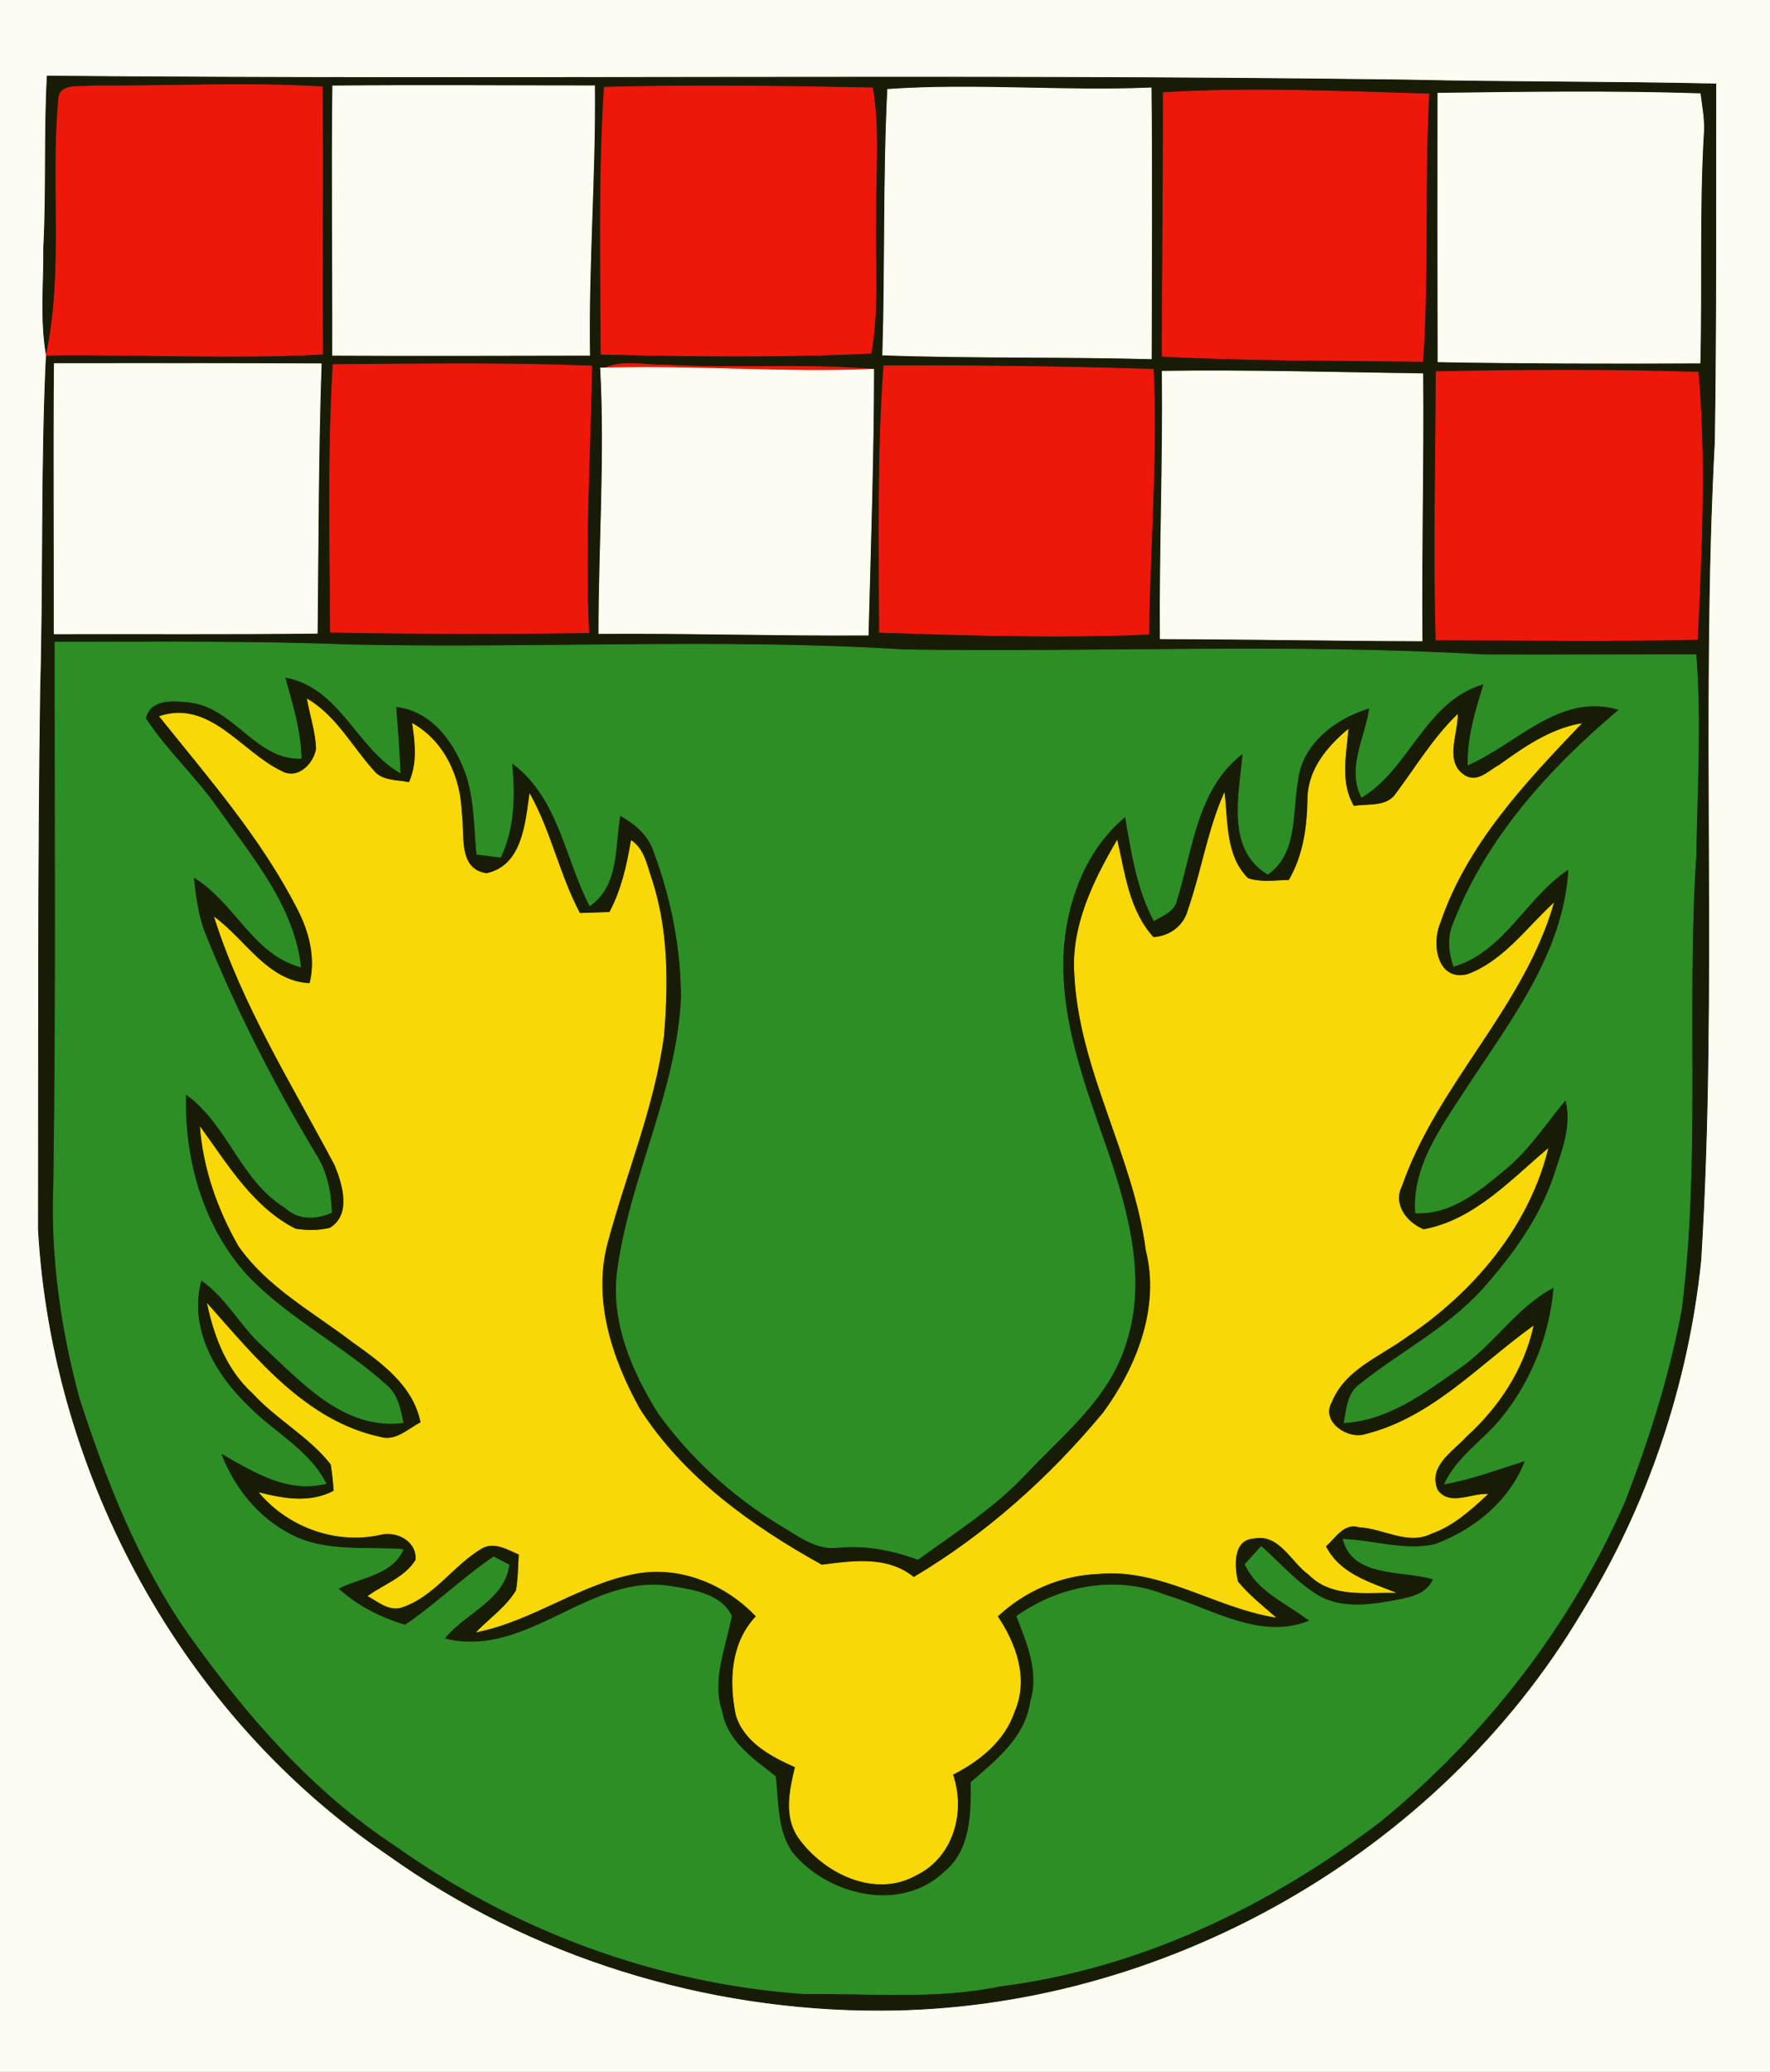
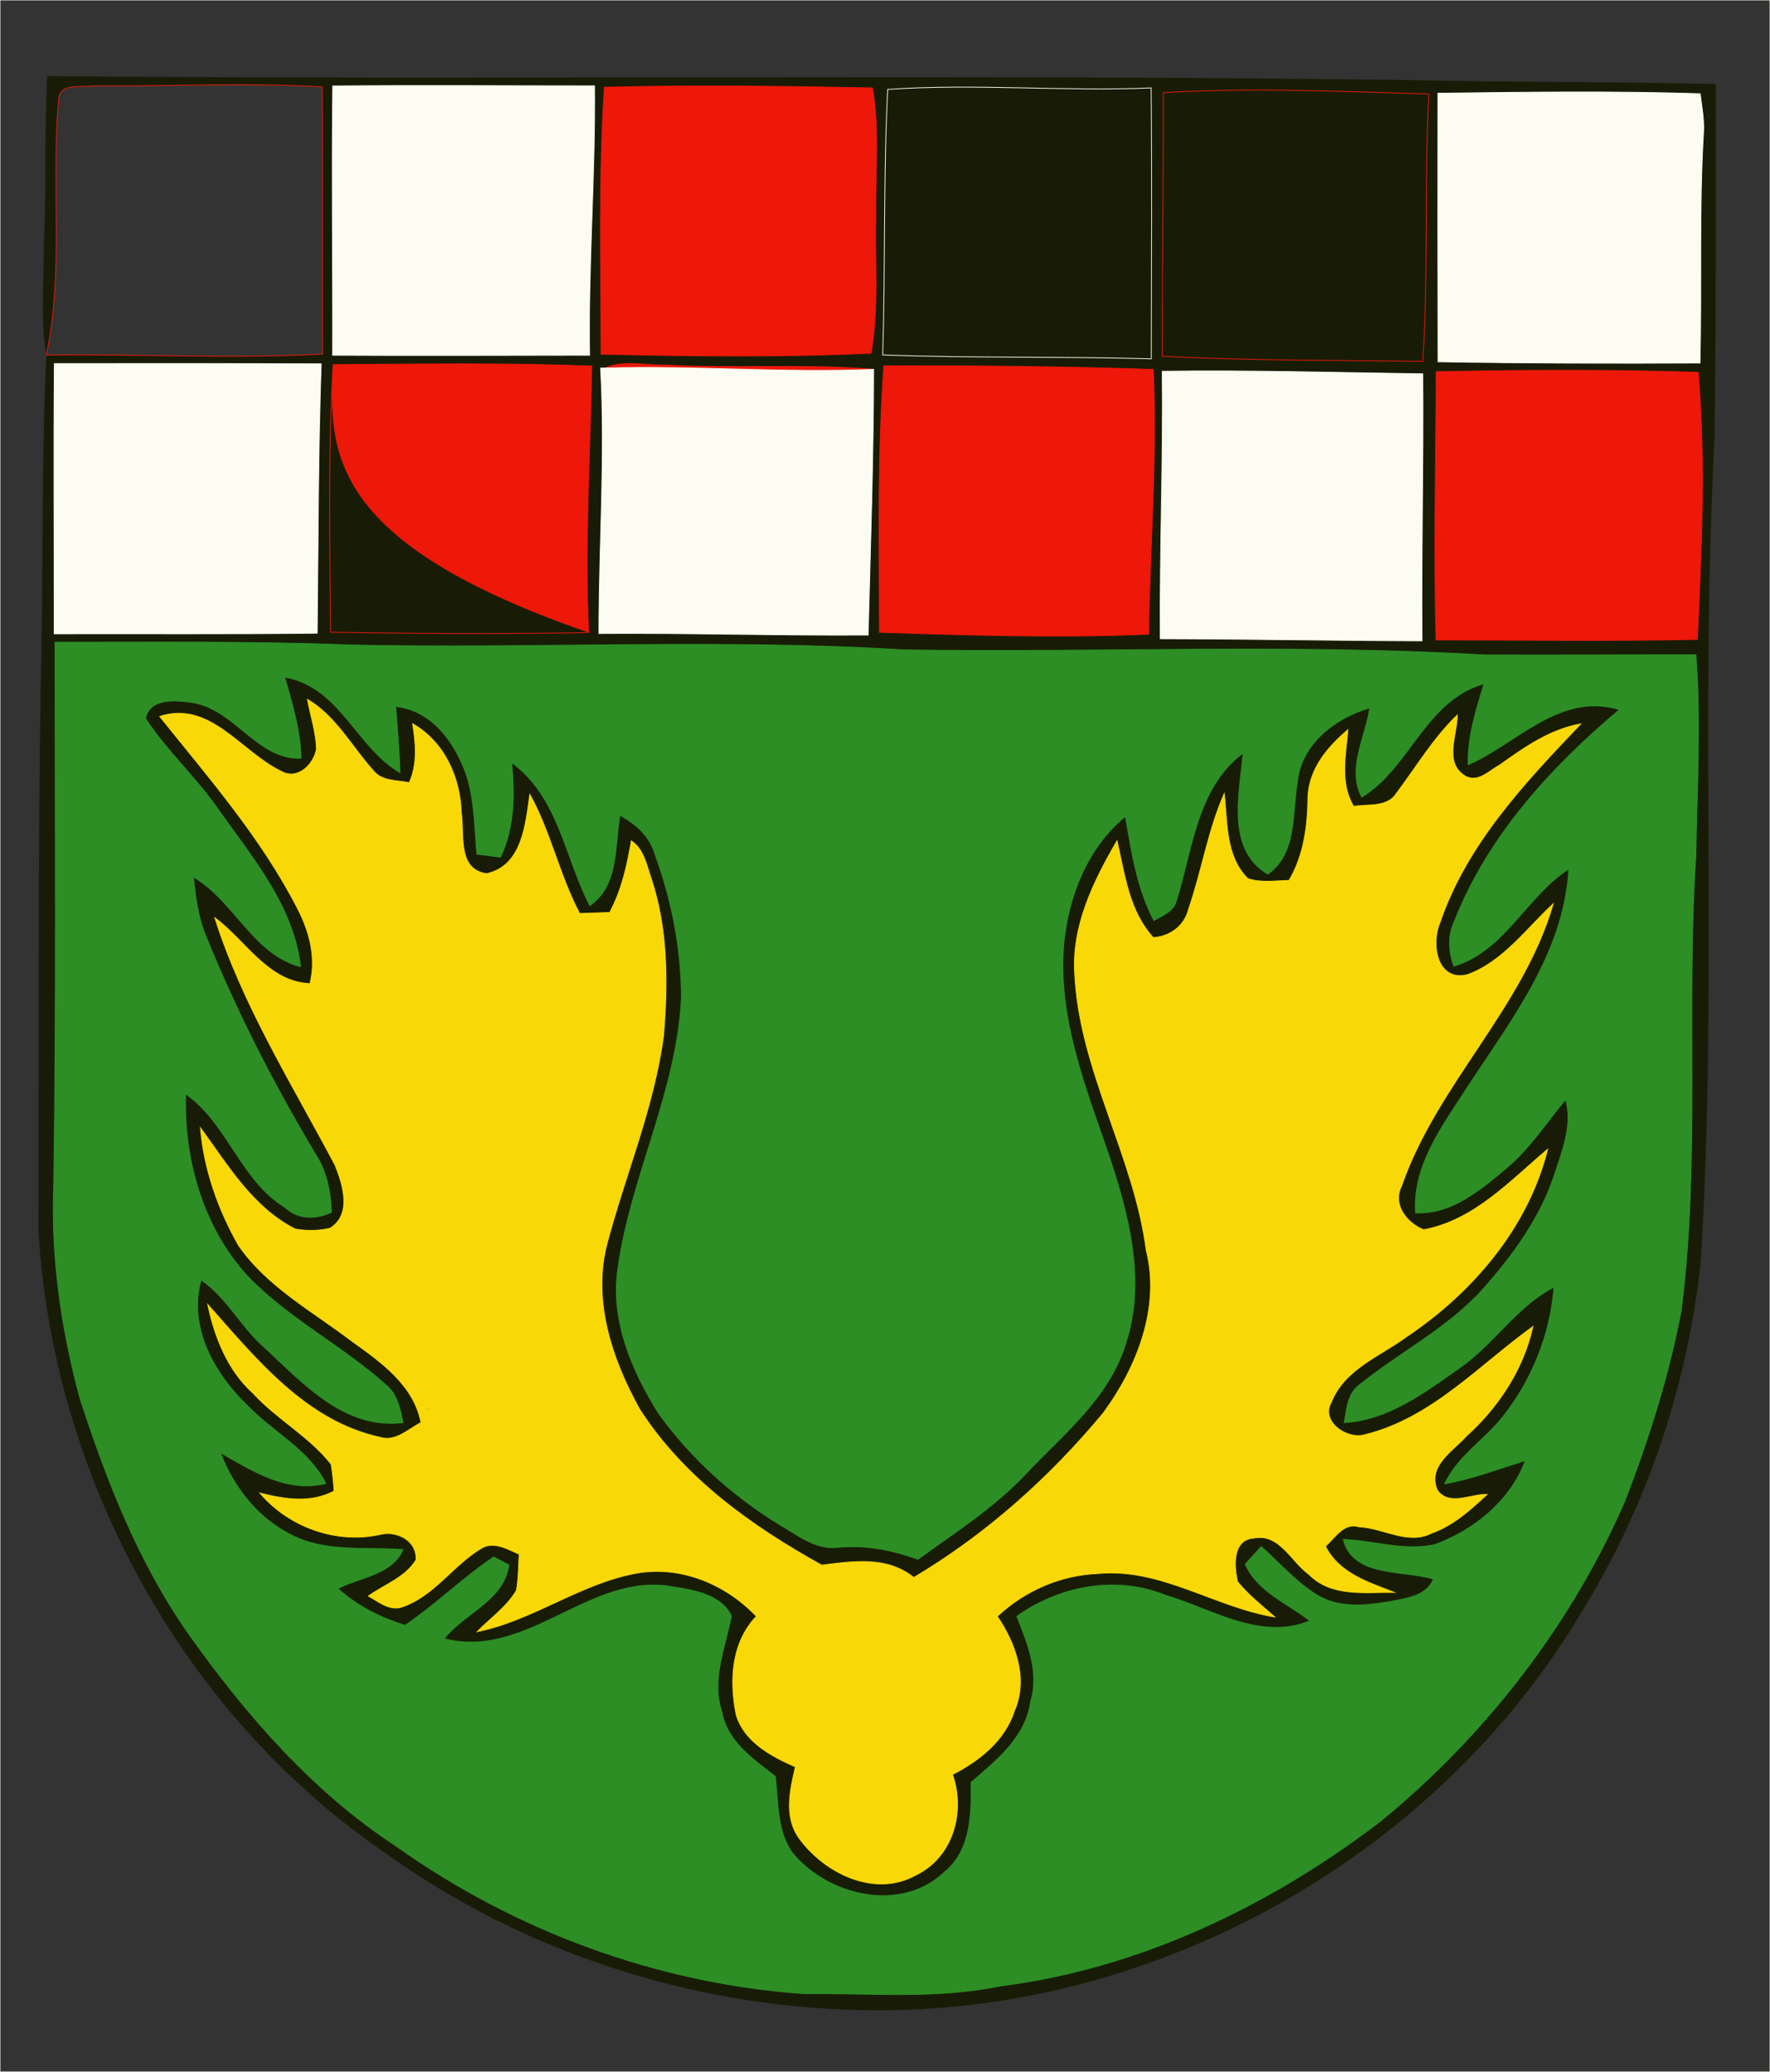
<svg xmlns="http://www.w3.org/2000/svg" width="229pt" height="268pt" viewBox="0 0 229 268" version="1.1">
  <rect x="0" y="0" width="229" height="268" fill="#333333" stroke="none" />
  <defs>
    <clipPath id="clip0">
      <rect width="229" height="268" />
    </clipPath>
  </defs>
  <g id="surface0" clip-path="url(#clip0)">
    <path style="fill: none; stroke-width: 0.1; stroke-linecap: butt; stroke-linejoin: miter; stroke: rgb(98.824%,98.824%,94.902%); opacity: 1;stroke-miterlimit: 10;" d="M 0 0 L 229 0 L 229 268 L 0 268 L 0 0 Z M 0 0 " transform="matrix(1,0,0,1,0,0)" />
-     <path style="stroke: none; fill-rule: nonzero; fill: rgb(98.824%,98.824%,94.902%); opacity: 1;" d="M 0 0 L 229 0 L 229 268 L 0 268 L 0 0 Z M 0 0 " />
-     <path style="fill: none; stroke-width: 0.1; stroke-linecap: butt; stroke-linejoin: miter; stroke: rgb(9.412%,10.98%,2.353%); opacity: 1;stroke-miterlimit: 10;" d="M 6.115 9.844 C 64.742 10.368 123.382 9.566 182.004 10.351 C 195.331 10.651 208.663 10.56 221.991 10.861 C 221.969 26.25 222.05 41.64 221.813 57.027 C 219.93 92.337 222.23 127.745 220.048 163.048 C 218.385 179.128 213.087 194.835 204.584 208.592 C 185.978 239.858 150.361 259.971 114.011 260.037 C 91.333 260.118 68.645 253.131 50.162 239.911 C 23.621 221.924 6.791 190.936 4.968 159.04 C 5.014 135.711 4.907 112.382 5.25 89.056 C 5.66 74.683 5.3 60.293 5.995 45.929 C 17.909 45.763 29.833 46.444 41.741 45.798 C 41.663 34.279 41.8 22.761 41.691 11.242 C 31.765 10.643 21.818 11.183 11.882 11.117 C 10.394 11.331 7.589 10.691 7.585 12.964 C 6.582 23.911 8.301 35.082 5.995 45.929 C 5.195 41.312 5.7 36.597 5.656 31.939 C 6.039 24.578 5.701 17.203 6.115 9.844 Z M 6.115 9.844 " transform="matrix(1,0,0,1,0,0)" />
    <path style="stroke: none; fill-rule: nonzero; fill: rgb(9.412%,10.98%,2.353%); opacity: 1;" d="M 6.115 9.844 C 64.742 10.368 123.382 9.566 182.004 10.351 C 195.331 10.651 208.663 10.56 221.991 10.861 C 221.969 26.25 222.05 41.64 221.813 57.027 C 219.93 92.337 222.23 127.745 220.048 163.048 C 218.385 179.128 213.087 194.835 204.584 208.592 C 185.978 239.858 150.361 259.971 114.011 260.037 C 91.333 260.118 68.645 253.131 50.162 239.911 C 23.621 221.924 6.791 190.936 4.968 159.04 C 5.014 135.711 4.907 112.382 5.25 89.056 C 5.66 74.683 5.3 60.293 5.995 45.929 C 17.909 45.763 29.833 46.444 41.741 45.798 C 41.663 34.279 41.8 22.761 41.691 11.242 C 31.765 10.643 21.818 11.183 11.882 11.117 C 10.394 11.331 7.589 10.691 7.585 12.964 C 6.582 23.911 8.301 35.082 5.995 45.929 C 5.195 41.312 5.7 36.597 5.656 31.939 C 6.039 24.578 5.701 17.203 6.115 9.844 Z M 6.115 9.844 " />
    <path style="fill: none; stroke-width: 0.1; stroke-linecap: butt; stroke-linejoin: miter; stroke: rgb(92.941%,9.02%,3.922%); opacity: 1;stroke-miterlimit: 10;" d="M 7.585 12.964 C 7.589 10.691 10.394 11.331 11.882 11.117 C 21.818 11.183 31.765 10.643 41.691 11.242 C 41.8 22.761 41.663 34.279 41.741 45.798 C 29.833 46.444 17.909 45.763 5.995 45.929 C 8.301 35.082 6.582 23.911 7.585 12.964 Z M 7.585 12.964 " transform="matrix(1,0,0,1,0,0)" />
-     <path style="stroke: none; fill-rule: nonzero; fill: rgb(92.941%,9.02%,3.922%); opacity: 1;" d="M 7.585 12.964 C 7.589 10.691 10.394 11.331 11.882 11.117 C 21.818 11.183 31.765 10.643 41.691 11.242 C 41.8 22.761 41.663 34.279 41.741 45.798 C 29.833 46.444 17.909 45.763 5.995 45.929 C 8.301 35.082 6.582 23.911 7.585 12.964 Z M 7.585 12.964 " />
    <path style="fill: none; stroke-width: 0.1; stroke-linecap: butt; stroke-linejoin: miter; stroke: rgb(98.824%,98.824%,94.902%); opacity: 1;stroke-miterlimit: 10;" d="M 43.052 11.118 C 54.341 11.017 65.632 11.103 76.922 11.104 C 77.039 22.729 76.092 34.334 76.286 45.955 C 65.203 45.967 54.12 46.019 43.037 45.957 C 43.071 34.344 42.906 22.73 43.052 11.118 Z M 43.052 11.118 " transform="matrix(1,0,0,1,0,0)" />
    <path style="stroke: none; fill-rule: nonzero; fill: rgb(98.824%,98.824%,94.902%); opacity: 1;" d="M 43.052 11.118 C 54.341 11.017 65.632 11.103 76.922 11.104 C 77.039 22.729 76.092 34.334 76.286 45.955 C 65.203 45.967 54.12 46.019 43.037 45.957 C 43.071 34.344 42.906 22.73 43.052 11.118 Z M 43.052 11.118 " />
    <path style="fill: none; stroke-width: 0.1; stroke-linecap: butt; stroke-linejoin: miter; stroke: rgb(92.941%,9.02%,3.922%); opacity: 1;stroke-miterlimit: 10;" d="M 78.187 11.284 C 89.748 10.996 101.321 11.144 112.883 11.37 C 113.822 16.867 113.223 22.458 113.315 28 C 113.167 33.896 113.717 39.84 112.703 45.686 C 101.073 46.239 89.403 46.07 77.764 45.813 C 77.738 34.308 77.443 22.768 78.187 11.284 Z M 78.187 11.284 " transform="matrix(1,0,0,1,0,0)" />
    <path style="stroke: none; fill-rule: nonzero; fill: rgb(92.941%,9.02%,3.922%); opacity: 1;" d="M 78.187 11.284 C 89.748 10.996 101.321 11.144 112.883 11.37 C 113.822 16.867 113.223 22.458 113.315 28 C 113.167 33.896 113.717 39.84 112.703 45.686 C 101.073 46.239 89.403 46.07 77.764 45.813 C 77.738 34.308 77.443 22.768 78.187 11.284 Z M 78.187 11.284 " />
    <path style="fill: none; stroke-width: 0.1; stroke-linecap: butt; stroke-linejoin: miter; stroke: rgb(98.824%,98.824%,94.902%); opacity: 1;stroke-miterlimit: 10;" d="M 114.848 11.566 C 126.197 10.781 137.574 11.863 148.932 11.372 C 149.046 23.051 148.967 34.732 148.951 46.412 C 137.371 46.094 125.778 46.334 114.205 45.914 C 114.562 34.468 114.278 23.007 114.848 11.566 Z M 114.848 11.566 " transform="matrix(1,0,0,1,0,0)" />
-     <path style="stroke: none; fill-rule: nonzero; fill: rgb(98.824%,98.824%,94.902%); opacity: 1;" d="M 114.848 11.566 C 126.197 10.781 137.574 11.863 148.932 11.372 C 149.046 23.051 148.967 34.732 148.951 46.412 C 137.371 46.094 125.778 46.334 114.205 45.914 C 114.562 34.468 114.278 23.007 114.848 11.566 Z M 114.848 11.566 " />
    <path style="fill: none; stroke-width: 0.1; stroke-linecap: butt; stroke-linejoin: miter; stroke: rgb(92.941%,9.02%,3.922%); opacity: 1;stroke-miterlimit: 10;" d="M 150.502 11.989 C 161.926 11.294 173.418 11.834 184.858 12.158 C 184.251 23.679 184.848 35.249 184.071 46.751 C 172.839 46.582 161.588 46.671 150.37 46.081 C 150.364 34.717 150.538 23.353 150.502 11.989 Z M 150.502 11.989 " transform="matrix(1,0,0,1,0,0)" />
-     <path style="stroke: none; fill-rule: nonzero; fill: rgb(92.941%,9.02%,3.922%); opacity: 1;" d="M 150.502 11.989 C 161.926 11.294 173.418 11.834 184.858 12.158 C 184.251 23.679 184.848 35.249 184.071 46.751 C 172.839 46.582 161.588 46.671 150.37 46.081 C 150.364 34.717 150.538 23.353 150.502 11.989 Z M 150.502 11.989 " />
    <path style="fill: none; stroke-width: 0.1; stroke-linecap: butt; stroke-linejoin: miter; stroke: rgb(98.824%,98.824%,94.902%); opacity: 1;stroke-miterlimit: 10;" d="M 186.036 12.061 C 197.344 11.915 208.664 11.761 219.97 12.122 C 220.165 13.727 220.483 15.332 220.411 16.956 C 219.804 26.946 220.187 36.958 219.945 46.957 C 208.645 47.016 197.344 46.994 186.047 46.796 C 186.026 35.217 186.019 23.639 186.036 12.061 Z M 186.036 12.061 " transform="matrix(1,0,0,1,0,0)" />
    <path style="stroke: none; fill-rule: nonzero; fill: rgb(98.824%,98.824%,94.902%); opacity: 1;" d="M 186.036 12.061 C 197.344 11.915 208.664 11.761 219.97 12.122 C 220.165 13.727 220.483 15.332 220.411 16.956 C 219.804 26.946 220.187 36.958 219.945 46.957 C 208.645 47.016 197.344 46.994 186.047 46.796 C 186.026 35.217 186.019 23.639 186.036 12.061 Z M 186.036 12.061 " />
    <path style="fill: none; stroke-width: 0.1; stroke-linecap: butt; stroke-linejoin: miter; stroke: rgb(98.824%,98.824%,94.902%); opacity: 1;stroke-miterlimit: 10;" d="M 7.031 47.029 C 18.54 47.012 30.049 47.016 41.558 47.063 C 41.155 58.675 41.17 70.292 41.04 81.909 C 29.696 82.045 18.351 81.954 7.007 81.986 C 7.029 70.333 6.924 58.681 7.031 47.029 Z M 7.031 47.029 " transform="matrix(1,0,0,1,0,0)" />
    <path style="stroke: none; fill-rule: nonzero; fill: rgb(98.824%,98.824%,94.902%); opacity: 1;" d="M 7.031 47.029 C 18.54 47.012 30.049 47.016 41.558 47.063 C 41.155 58.675 41.17 70.292 41.04 81.909 C 29.696 82.045 18.351 81.954 7.007 81.986 C 7.029 70.333 6.924 58.681 7.031 47.029 Z M 7.031 47.029 " />
    <path style="fill: none; stroke-width: 0.1; stroke-linecap: butt; stroke-linejoin: miter; stroke: rgb(92.941%,9.02%,3.922%); opacity: 1;stroke-miterlimit: 10;" d="M 43.09 47.169 C 54.244 47.087 65.414 46.917 76.562 47.352 C 76.368 58.844 75.608 70.336 76.162 81.826 C 65.033 82.032 53.894 81.966 42.764 81.776 C 42.689 70.245 42.427 58.682 43.09 47.169 Z M 43.09 47.169 " transform="matrix(1,0,0,1,0,0)" />
-     <path style="stroke: none; fill-rule: nonzero; fill: rgb(92.941%,9.02%,3.922%); opacity: 1;" d="M 43.09 47.169 C 54.244 47.087 65.414 46.917 76.562 47.352 C 76.368 58.844 75.608 70.336 76.162 81.826 C 65.033 82.032 53.894 81.966 42.764 81.776 C 42.689 70.245 42.427 58.682 43.09 47.169 Z M 43.09 47.169 " />
+     <path style="stroke: none; fill-rule: nonzero; fill: rgb(92.941%,9.02%,3.922%); opacity: 1;" d="M 43.09 47.169 C 54.244 47.087 65.414 46.917 76.562 47.352 C 76.368 58.844 75.608 70.336 76.162 81.826 C 42.689 70.245 42.427 58.682 43.09 47.169 Z M 43.09 47.169 " />
    <path style="fill: none; stroke-width: 0.1; stroke-linecap: butt; stroke-linejoin: miter; stroke: rgb(92.941%,9.02%,3.922%); opacity: 1;stroke-miterlimit: 10;" d="M 78.269 47.603 C 80.714 46.54 83.456 47.287 86.027 47.218 C 95.022 47.72 104.054 47.029 113.033 47.776 C 101.443 48.271 89.856 47.275 78.269 47.603 Z M 78.269 47.603 " transform="matrix(1,0,0,1,0,0)" />
    <path style="stroke: none; fill-rule: nonzero; fill: rgb(92.941%,9.02%,3.922%); opacity: 1;" d="M 78.269 47.603 C 80.714 46.54 83.456 47.287 86.027 47.218 C 95.022 47.72 104.054 47.029 113.033 47.776 C 101.443 48.271 89.856 47.275 78.269 47.603 Z M 78.269 47.603 " />
    <path style="fill: none; stroke-width: 0.1; stroke-linecap: butt; stroke-linejoin: miter; stroke: rgb(92.941%,9.02%,3.922%); opacity: 1;stroke-miterlimit: 10;" d="M 114.35 47.32 C 125.969 47.298 137.597 47.388 149.21 47.787 C 149.745 59.217 148.767 70.614 148.613 82.033 C 137.022 82.54 125.378 82.166 113.781 81.792 C 113.766 70.302 113.513 58.789 114.35 47.32 Z M 114.35 47.32 " transform="matrix(1,0,0,1,0,0)" />
    <path style="stroke: none; fill-rule: nonzero; fill: rgb(92.941%,9.02%,3.922%); opacity: 1;" d="M 114.35 47.32 C 125.969 47.298 137.597 47.388 149.21 47.787 C 149.745 59.217 148.767 70.614 148.613 82.033 C 137.022 82.54 125.378 82.166 113.781 81.792 C 113.766 70.302 113.513 58.789 114.35 47.32 Z M 114.35 47.32 " />
    <path style="fill: none; stroke-width: 0.1; stroke-linecap: butt; stroke-linejoin: miter; stroke: rgb(98.824%,98.824%,94.902%); opacity: 1;stroke-miterlimit: 10;" d="M 78.269 47.603 C 89.856 47.275 101.443 48.271 113.033 47.776 C 113.013 59.242 112.619 70.689 112.319 82.149 C 100.707 82.227 89.098 81.86 77.486 81.949 C 77.485 70.503 78.325 59.045 77.703 47.609 L 78.269 47.603 Z M 78.269 47.603 " transform="matrix(1,0,0,1,0,0)" />
    <path style="stroke: none; fill-rule: nonzero; fill: rgb(98.824%,98.824%,94.902%); opacity: 1;" d="M 78.269 47.603 C 89.856 47.275 101.443 48.271 113.033 47.776 C 113.013 59.242 112.619 70.689 112.319 82.149 C 100.707 82.227 89.098 81.86 77.486 81.949 C 77.485 70.503 78.325 59.045 77.703 47.609 L 78.269 47.603 Z M 78.269 47.603 " />
    <path style="fill: none; stroke-width: 0.1; stroke-linecap: butt; stroke-linejoin: miter; stroke: rgb(98.824%,98.824%,94.902%); opacity: 1;stroke-miterlimit: 10;" d="M 150.371 48.026 C 161.606 47.866 172.843 48.198 184.078 48.353 C 184.184 59.868 183.874 71.383 183.984 82.899 C 172.693 82.862 161.406 82.646 150.116 82.624 C 150.025 71.09 150.505 59.56 150.371 48.026 Z M 150.371 48.026 " transform="matrix(1,0,0,1,0,0)" />
    <path style="stroke: none; fill-rule: nonzero; fill: rgb(98.824%,98.824%,94.902%); opacity: 1;" d="M 150.371 48.026 C 161.606 47.866 172.843 48.198 184.078 48.353 C 184.184 59.868 183.874 71.383 183.984 82.899 C 172.693 82.862 161.406 82.646 150.116 82.624 C 150.025 71.09 150.505 59.56 150.371 48.026 Z M 150.371 48.026 " />
    <path style="fill: none; stroke-width: 0.1; stroke-linecap: butt; stroke-linejoin: miter; stroke: rgb(92.941%,9.02%,3.922%); opacity: 1;stroke-miterlimit: 10;" d="M 185.808 48.084 C 197.104 47.85 208.416 47.801 219.711 48.157 C 220.693 59.659 220.149 71.205 219.601 82.711 C 208.332 82.953 197.057 82.784 185.786 82.777 C 185.477 71.217 185.772 59.647 185.808 48.084 Z M 185.808 48.084 " transform="matrix(1,0,0,1,0,0)" />
    <path style="stroke: none; fill-rule: nonzero; fill: rgb(92.941%,9.02%,3.922%); opacity: 1;" d="M 185.808 48.084 C 197.104 47.85 208.416 47.801 219.711 48.157 C 220.693 59.659 220.149 71.205 219.601 82.711 C 208.332 82.953 197.057 82.784 185.786 82.777 C 185.477 71.217 185.772 59.647 185.808 48.084 Z M 185.808 48.084 " />
    <path style="fill: none; stroke-width: 0.1; stroke-linecap: butt; stroke-linejoin: miter; stroke: rgb(17.255%,55.686%,14.51%); opacity: 1;stroke-miterlimit: 10;" d="M 7.116 83.073 C 19.814 83.091 32.514 82.92 45.206 83.424 C 69.134 83.947 93.079 82.588 116.987 84.062 C 141.992 84.451 167.032 83.244 192.004 84.714 C 201.141 84.751 210.279 84.69 219.418 84.701 C 220.089 93.342 219.548 102.024 219.415 110.678 C 218.115 130.259 220.008 149.986 217.519 169.493 C 215.922 177.957 213.298 186.236 210.186 194.261 C 203.163 210.307 192.117 224.523 178.579 235.607 C 164.252 246.547 147.374 254.638 129.368 256.907 C 120.993 258.635 112.419 257.786 103.941 257.886 C 85.037 256.546 66.61 249.748 51.185 238.758 C 40.445 231.719 31.911 221.888 24.516 211.507 C 17.97 202.214 13.785 191.529 10.314 180.777 C 7.88 171.761 6.561 162.385 6.954 153.036 C 7.287 129.717 7.121 106.392 7.116 83.073 Z M 7.116 83.073 " transform="matrix(1,0,0,1,0,0)" />
    <path style="stroke: none; fill-rule: nonzero; fill: rgb(17.255%,55.686%,14.51%); opacity: 1;" d="M 7.116 83.073 C 19.814 83.091 32.514 82.92 45.206 83.424 C 69.134 83.947 93.079 82.588 116.987 84.062 C 141.992 84.451 167.032 83.244 192.004 84.714 C 201.141 84.751 210.279 84.69 219.418 84.701 C 220.089 93.342 219.548 102.024 219.415 110.678 C 218.115 130.259 220.008 149.986 217.519 169.493 C 215.922 177.957 213.298 186.236 210.186 194.261 C 203.163 210.307 192.117 224.523 178.579 235.607 C 164.252 246.547 147.374 254.638 129.368 256.907 C 120.993 258.635 112.419 257.786 103.941 257.886 C 85.037 256.546 66.61 249.748 51.185 238.758 C 40.445 231.719 31.911 221.888 24.516 211.507 C 17.97 202.214 13.785 191.529 10.314 180.777 C 7.88 171.761 6.561 162.385 6.954 153.036 C 7.287 129.717 7.121 106.392 7.116 83.073 Z M 7.116 83.073 " />
    <path style="fill: none; stroke-width: 0.1; stroke-linecap: butt; stroke-linejoin: miter; stroke: rgb(9.412%,10.98%,2.353%); opacity: 1;stroke-miterlimit: 10;" d="M 36.986 87.719 C 43.991 89.034 46.089 96.878 51.863 100.127 C 51.784 97.244 51.534 94.371 51.308 91.498 C 56.057 92.093 58.953 96.388 60.348 100.591 C 61.312 103.829 61.287 107.244 61.599 110.583 C 62.669 110.716 63.74 110.852 64.811 110.989 C 66.654 107.203 66.701 102.971 66.327 98.87 C 72.28 103.348 73.018 111.106 76.276 117.296 C 80.153 114.686 79.615 109.67 80.283 105.615 C 82.209 106.683 83.919 108.193 84.583 110.367 C 86.789 116.309 88.03 122.671 88.061 129.014 C 87.503 141.093 81.549 152.048 79.865 163.92 C 78.793 170.667 81.621 177.315 85.145 182.916 C 89.319 188.693 94.703 193.581 100.788 197.29 C 103.133 198.654 105.513 200.613 108.407 200.26 C 111.952 199.919 115.457 200.585 118.773 201.823 C 123.581 198.319 128.671 195.109 132.768 190.742 C 137.638 185.579 143.63 180.852 145.753 173.784 C 148.402 165.715 146.144 157.15 143.552 149.382 C 140.525 140.564 136.887 131.506 137.744 121.994 C 138.343 115.931 140.769 109.785 145.53 105.793 C 146.323 110.373 147.033 115.06 149.251 119.217 C 150.44 118.51 152.005 117.982 152.33 116.446 C 154.372 109.943 154.909 102.146 160.7 97.638 C 160.229 102.888 158.542 109.945 164.028 113.201 C 167.988 110.45 167.225 105.245 167.975 101.067 C 168.446 96.313 172.788 93.004 177.083 91.714 C 176.497 95.544 174.117 99.458 176.131 103.26 C 182.416 99.542 184.361 90.851 191.855 88.589 C 190.792 91.997 189.737 95.464 189.845 99.08 C 196.19 96.376 201.712 89.643 209.311 91.838 C 200.448 99.316 192.36 108.216 188.063 119.145 C 187.153 121.064 187.328 123.161 188.021 125.112 C 194.66 123.173 197.441 116.209 202.858 112.591 C 202.192 123.323 195.354 132.049 189.696 140.69 C 186.522 145.614 182.589 150.797 183.045 156.989 C 187.851 157.256 191.643 153.956 195.093 151.075 C 198.006 148.599 200.089 145.359 202.518 142.445 C 203.316 145.684 202.002 148.888 201.014 151.928 C 199.165 157.534 195.621 162.368 191.738 166.734 C 187.223 171.73 181.121 174.799 175.928 178.967 C 174.208 180.129 174.141 182.291 173.787 184.132 C 179.596 183.854 184.408 180.194 188.977 176.977 C 193.322 173.944 196.209 169.19 200.936 166.668 C 200.424 172.709 198.07 178.553 194.286 183.285 C 191.865 186.306 188.326 188.422 186.742 192.082 C 190.321 191.459 193.725 190.171 197.18 189.086 C 195.203 194.166 190.637 197.847 185.622 199.694 C 181.657 200.575 177.641 199.148 173.66 199.016 C 174.849 204.177 181.369 203.154 185.32 204.331 C 184.351 206.415 181.913 206.635 179.934 207.045 C 176.876 207.575 173.498 207.964 170.673 206.37 C 167.818 204.668 165.639 202.096 163.173 199.913 C 162.44 200.712 161.71 201.513 160.983 202.317 C 162.548 205.893 166.343 207.404 169.271 209.63 C 163.005 212.136 156.714 207.993 150.8 206.248 C 144.363 203.631 136.982 205.064 131.432 209.036 C 132.795 212.528 134.413 216.285 133.242 220.085 C 132.613 224.688 128.816 227.672 125.536 230.506 C 125.579 234.556 125.564 239.294 122.115 242.093 C 116.503 247.456 107.001 245.111 102.494 239.479 C 100.591 236.619 100.8 233.017 100.417 229.74 C 97.593 227.517 94.192 225.274 93.508 221.458 C 92.079 217.276 93.976 213.108 94.732 209.021 C 93.455 206.202 89.801 205.572 87.03 205.153 C 76.375 203.227 68.352 214.52 57.641 211.917 C 60.317 208.645 65.385 207.02 65.949 202.372 C 65.43 202.099 64.39 201.553 63.87 201.28 C 59.852 203.974 56.401 207.403 52.396 210.118 C 49.274 209.175 46.34 207.697 43.905 205.509 C 46.812 204.066 50.932 203.757 52.293 200.347 C 47.39 199.95 42.131 200.792 37.611 198.393 C 33.463 196.269 30.408 192.453 28.731 188.153 C 32.878 190.523 37.296 193.286 42.306 191.961 C 40.132 187.519 35.503 185.268 32.182 181.837 C 27.902 177.778 24.459 171.796 26.08 165.732 C 29.266 167.962 31.033 171.558 33.887 174.135 C 39.044 178.87 44.473 185.132 52.265 184.112 C 51.89 182.27 51.526 180.269 49.963 179.03 C 44.302 173.956 37.327 170.482 32.055 164.947 C 26.365 158.705 23.894 150.03 24.117 141.697 C 29.431 145.546 31.088 152.763 36.819 156.268 C 38.574 157.911 40.92 157.85 42.992 156.89 C 42.909 154.154 42.359 151.414 40.823 149.103 C 35.336 139.918 30.474 130.359 26.488 120.429 C 25.681 118.247 25.412 115.923 25.14 113.63 C 30.368 116.804 32.739 123.622 39.011 125.197 C 38.157 117.237 32.769 110.934 28.323 104.646 C 25.469 100.52 21.7 97.114 18.941 92.925 C 19.482 90.314 22.859 90.697 24.868 90.976 C 30.389 91.841 33.237 98.466 39.059 98.19 C 39.004 94.593 37.955 91.148 36.986 87.719 Z M 36.986 87.719 " transform="matrix(1,0,0,1,0,0)" />
    <path style="stroke: none; fill-rule: nonzero; fill: rgb(9.412%,10.98%,2.353%); opacity: 1;" d="M 36.986 87.719 C 43.991 89.034 46.089 96.878 51.863 100.127 C 51.784 97.244 51.534 94.371 51.308 91.498 C 56.057 92.093 58.953 96.388 60.348 100.591 C 61.312 103.829 61.287 107.244 61.599 110.583 C 62.669 110.716 63.74 110.852 64.811 110.989 C 66.654 107.203 66.701 102.971 66.327 98.87 C 72.28 103.348 73.018 111.106 76.276 117.296 C 80.153 114.686 79.615 109.67 80.283 105.615 C 82.209 106.683 83.919 108.193 84.583 110.367 C 86.789 116.309 88.03 122.671 88.061 129.014 C 87.503 141.093 81.549 152.048 79.865 163.92 C 78.793 170.667 81.621 177.315 85.145 182.916 C 89.319 188.693 94.703 193.581 100.788 197.29 C 103.133 198.654 105.513 200.613 108.407 200.26 C 111.952 199.919 115.457 200.585 118.773 201.823 C 123.581 198.319 128.671 195.109 132.768 190.742 C 137.638 185.579 143.63 180.852 145.753 173.784 C 148.402 165.715 146.144 157.15 143.552 149.382 C 140.525 140.564 136.887 131.506 137.744 121.994 C 138.343 115.931 140.769 109.785 145.53 105.793 C 146.323 110.373 147.033 115.06 149.251 119.217 C 150.44 118.51 152.005 117.982 152.33 116.446 C 154.372 109.943 154.909 102.146 160.7 97.638 C 160.229 102.888 158.542 109.945 164.028 113.201 C 167.988 110.45 167.225 105.245 167.975 101.067 C 168.446 96.313 172.788 93.004 177.083 91.714 C 176.497 95.544 174.117 99.458 176.131 103.26 C 182.416 99.542 184.361 90.851 191.855 88.589 C 190.792 91.997 189.737 95.464 189.845 99.08 C 196.19 96.376 201.712 89.643 209.311 91.838 C 200.448 99.316 192.36 108.216 188.063 119.145 C 187.153 121.064 187.328 123.161 188.021 125.112 C 194.66 123.173 197.441 116.209 202.858 112.591 C 202.192 123.323 195.354 132.049 189.696 140.69 C 186.522 145.614 182.589 150.797 183.045 156.989 C 187.851 157.256 191.643 153.956 195.093 151.075 C 198.006 148.599 200.089 145.359 202.518 142.445 C 203.316 145.684 202.002 148.888 201.014 151.928 C 199.165 157.534 195.621 162.368 191.738 166.734 C 187.223 171.73 181.121 174.799 175.928 178.967 C 174.208 180.129 174.141 182.291 173.787 184.132 C 179.596 183.854 184.408 180.194 188.977 176.977 C 193.322 173.944 196.209 169.19 200.936 166.668 C 200.424 172.709 198.07 178.553 194.286 183.285 C 191.865 186.306 188.326 188.422 186.742 192.082 C 190.321 191.459 193.725 190.171 197.18 189.086 C 195.203 194.166 190.637 197.847 185.622 199.694 C 181.657 200.575 177.641 199.148 173.66 199.016 C 174.849 204.177 181.369 203.154 185.32 204.331 C 184.351 206.415 181.913 206.635 179.934 207.045 C 176.876 207.575 173.498 207.964 170.673 206.37 C 167.818 204.668 165.639 202.096 163.173 199.913 C 162.44 200.712 161.71 201.513 160.983 202.317 C 162.548 205.893 166.343 207.404 169.271 209.63 C 163.005 212.136 156.714 207.993 150.8 206.248 C 144.363 203.631 136.982 205.064 131.432 209.036 C 132.795 212.528 134.413 216.285 133.242 220.085 C 132.613 224.688 128.816 227.672 125.536 230.506 C 125.579 234.556 125.564 239.294 122.115 242.093 C 116.503 247.456 107.001 245.111 102.494 239.479 C 100.591 236.619 100.8 233.017 100.417 229.74 C 97.593 227.517 94.192 225.274 93.508 221.458 C 92.079 217.276 93.976 213.108 94.732 209.021 C 93.455 206.202 89.801 205.572 87.03 205.153 C 76.375 203.227 68.352 214.52 57.641 211.917 C 60.317 208.645 65.385 207.02 65.949 202.372 C 65.43 202.099 64.39 201.553 63.87 201.28 C 59.852 203.974 56.401 207.403 52.396 210.118 C 49.274 209.175 46.34 207.697 43.905 205.509 C 46.812 204.066 50.932 203.757 52.293 200.347 C 47.39 199.95 42.131 200.792 37.611 198.393 C 33.463 196.269 30.408 192.453 28.731 188.153 C 32.878 190.523 37.296 193.286 42.306 191.961 C 40.132 187.519 35.503 185.268 32.182 181.837 C 27.902 177.778 24.459 171.796 26.08 165.732 C 29.266 167.962 31.033 171.558 33.887 174.135 C 39.044 178.87 44.473 185.132 52.265 184.112 C 51.89 182.27 51.526 180.269 49.963 179.03 C 44.302 173.956 37.327 170.482 32.055 164.947 C 26.365 158.705 23.894 150.03 24.117 141.697 C 29.431 145.546 31.088 152.763 36.819 156.268 C 38.574 157.911 40.92 157.85 42.992 156.89 C 42.909 154.154 42.359 151.414 40.823 149.103 C 35.336 139.918 30.474 130.359 26.488 120.429 C 25.681 118.247 25.412 115.923 25.14 113.63 C 30.368 116.804 32.739 123.622 39.011 125.197 C 38.157 117.237 32.769 110.934 28.323 104.646 C 25.469 100.52 21.7 97.114 18.941 92.925 C 19.482 90.314 22.859 90.697 24.868 90.976 C 30.389 91.841 33.237 98.466 39.059 98.19 C 39.004 94.593 37.955 91.148 36.986 87.719 Z M 36.986 87.719 " />
    <path style="fill: none; stroke-width: 0.1; stroke-linecap: butt; stroke-linejoin: miter; stroke: rgb(97.647%,84.706%,3.137%); opacity: 1;stroke-miterlimit: 10;" d="M 39.776 90.453 C 43.483 92.664 45.497 96.566 48.299 99.68 C 49.412 101.102 51.358 100.893 52.943 101.242 C 54.046 98.804 53.78 96.175 53.386 93.617 C 57.476 95.962 59.536 100.514 59.682 105.101 C 60.128 107.86 59.082 112.453 62.947 113.011 C 67.588 112.015 68 106.581 68.544 102.749 C 71.266 107.652 72.37 113.229 74.999 118.163 C 76.291 118.111 77.584 118.066 78.879 118.029 C 80.424 115.149 81.138 111.959 81.676 108.764 C 83.321 109.861 83.653 111.923 84.261 113.66 C 86.428 120.192 86.418 127.209 85.851 133.997 C 84.625 143.147 80.995 151.714 78.615 160.579 C 76.544 168.012 79.124 175.742 82.731 182.249 C 88.417 191.137 97.211 197.412 106.305 202.456 C 110.362 201.948 114.769 201.265 118.22 204.057 C 127.584 198.494 135.818 191.13 142.757 182.76 C 147.108 176.848 150.163 169.104 148.298 161.737 C 146.701 149.455 139.651 138.492 139.047 126.005 C 138.628 119.776 141.477 113.987 144.521 108.751 C 145.519 113.099 146.063 117.853 149.216 121.285 C 151.364 121.124 153.192 119.825 153.747 117.688 C 155.478 112.73 156.26 107.469 158.392 102.644 C 158.829 106.423 158.517 110.735 161.444 113.652 C 163.162 114.226 164.999 113.915 166.772 113.887 C 168.71 110.597 169.171 106.824 169.219 103.077 C 169.375 99.442 171.745 96.625 174.395 94.394 C 174.124 97.701 173.309 101.276 175.135 104.307 C 176.997 103.986 179.447 104.491 180.65 102.649 C 183.218 99.213 185.442 95.488 188.548 92.48 C 188.538 95.119 186.707 98.752 189.655 100.433 C 191.273 101.25 192.643 99.702 193.971 98.998 C 197.198 96.688 200.524 94.344 204.527 93.633 C 197.272 101.224 189.715 109.241 186.287 119.384 C 185.113 122.11 185.907 127.05 189.868 126.072 C 194.468 124.385 197.465 120.137 200.957 116.898 C 197.025 130.41 185.908 140.238 181.333 153.405 C 180.114 155.789 181.987 158.196 184.186 159.069 C 190.695 157.879 195.389 152.745 200.234 148.652 C 197.704 158.791 190.511 167.2 181.96 172.923 C 178.515 175.451 173.96 177.096 172.253 181.36 C 170.769 183.927 174.368 186.324 176.675 185.557 C 185.245 183.439 191.396 176.58 198.332 171.586 C 197.11 177.092 193.902 181.979 189.752 185.735 C 187.965 187.721 184.635 189.607 185.956 192.75 C 187.476 194.91 190.277 193.232 192.407 193.304 C 190.26 195.295 188.024 197.332 185.212 198.325 C 182.14 199.88 178.976 197.64 175.832 197.503 C 173.871 196.887 172.738 198.924 171.485 200.008 C 173.247 203.526 177.008 204.652 180.398 205.984 C 176.644 205.944 172.257 206.625 169.351 203.654 C 167.034 202.001 165.539 198.284 162.194 198.964 C 159.424 199.161 159.642 202.623 160.124 204.61 C 161.533 206.325 163.281 207.713 164.948 209.169 C 157.141 207.893 150.156 202.741 142 203.552 C 137.156 203.749 132.554 205.778 129.031 209.08 C 131.418 212.614 133.047 217.16 131.248 221.315 C 129.993 225.159 126.717 227.766 123.237 229.535 C 124.914 234.357 123.323 240.195 118.531 242.529 C 113.173 245.548 106.593 242.286 103.328 237.701 C 101.419 234.945 102.197 231.565 102.903 228.561 C 99.78 227.17 96.295 225.336 95.241 221.812 C 94.354 217.415 94.602 212.485 97.859 209.081 C 93.949 204.944 88.154 202.505 82.446 203.483 C 75.114 204.78 69.027 209.588 61.728 211.068 C 63.438 209.309 65.552 207.871 66.815 205.727 C 67.079 204.179 67.079 202.605 67.171 201.047 C 65.692 200.413 63.976 199.347 62.362 200.225 C 58.583 202.44 56.108 206.606 51.795 207.937 C 50.211 208.296 48.944 207.143 47.653 206.458 C 49.73 204.968 52.428 204.062 53.815 201.794 C 54.018 199.335 51.371 197.955 49.231 198.481 C 43.539 199.757 37.376 197.552 33.618 193.125 C 36.803 193.933 40.174 194.496 43.223 192.872 C 43.149 191.709 43.023 190.555 42.845 189.41 C 40.017 185.798 35.843 183.601 32.755 180.237 C 29.452 177.271 27.768 172.975 26.871 168.725 C 33.083 175.721 39.569 183.852 49.202 185.924 C 51.208 186.54 52.822 184.843 54.467 184.016 C 53.534 179.163 49.298 176.184 45.546 173.503 C 40.477 169.636 34.616 166.487 30.891 161.15 C 28.218 156.475 26.373 151.257 25.928 145.867 C 29.446 150.693 32.697 156.2 38.21 158.988 C 39.697 159.228 41.245 159.238 42.714 158.871 C 45.569 157.095 44.358 153.203 43.34 150.698 C 37.803 140.24 31.391 130.043 27.787 118.707 C 31.785 121.651 34.629 127.003 40.099 127.236 C 40.936 123.944 40.045 120.504 38.513 117.559 C 33.84 108.413 27.047 100.634 20.662 92.675 C 27.175 90.544 31.226 97.321 36.386 99.769 C 38.475 100.986 40.618 98.877 40.941 96.873 C 40.88 94.687 40.157 92.591 39.776 90.453 Z M 39.776 90.453 " transform="matrix(1,0,0,1,0,0)" />
    <path style="stroke: none; fill-rule: nonzero; fill: rgb(97.647%,84.706%,3.137%); opacity: 1;" d="M 39.776 90.453 C 43.483 92.664 45.497 96.566 48.299 99.68 C 49.412 101.102 51.358 100.893 52.943 101.242 C 54.046 98.804 53.78 96.175 53.386 93.617 C 57.476 95.962 59.536 100.514 59.682 105.101 C 60.128 107.86 59.082 112.453 62.947 113.011 C 67.588 112.015 68 106.581 68.544 102.749 C 71.266 107.652 72.37 113.229 74.999 118.163 C 76.291 118.111 77.584 118.066 78.879 118.029 C 80.424 115.149 81.138 111.959 81.676 108.764 C 83.321 109.861 83.653 111.923 84.261 113.66 C 86.428 120.192 86.418 127.209 85.851 133.997 C 84.625 143.147 80.995 151.714 78.615 160.579 C 76.544 168.012 79.124 175.742 82.731 182.249 C 88.417 191.137 97.211 197.412 106.305 202.456 C 110.362 201.948 114.769 201.265 118.22 204.057 C 127.584 198.494 135.818 191.13 142.757 182.76 C 147.108 176.848 150.163 169.104 148.298 161.737 C 146.701 149.455 139.651 138.492 139.047 126.005 C 138.628 119.776 141.477 113.987 144.521 108.751 C 145.519 113.099 146.063 117.853 149.216 121.285 C 151.364 121.124 153.192 119.825 153.747 117.688 C 155.478 112.73 156.26 107.469 158.392 102.644 C 158.829 106.423 158.517 110.735 161.444 113.652 C 163.162 114.226 164.999 113.915 166.772 113.887 C 168.71 110.597 169.171 106.824 169.219 103.077 C 169.375 99.442 171.745 96.625 174.395 94.394 C 174.124 97.701 173.309 101.276 175.135 104.307 C 176.997 103.986 179.447 104.491 180.65 102.649 C 183.218 99.213 185.442 95.488 188.548 92.48 C 188.538 95.119 186.707 98.752 189.655 100.433 C 191.273 101.25 192.643 99.702 193.971 98.998 C 197.198 96.688 200.524 94.344 204.527 93.633 C 197.272 101.224 189.715 109.241 186.287 119.384 C 185.113 122.11 185.907 127.05 189.868 126.072 C 194.468 124.385 197.465 120.137 200.957 116.898 C 197.025 130.41 185.908 140.238 181.333 153.405 C 180.114 155.789 181.987 158.196 184.186 159.069 C 190.695 157.879 195.389 152.745 200.234 148.652 C 197.704 158.791 190.511 167.2 181.96 172.923 C 178.515 175.451 173.96 177.096 172.253 181.36 C 170.769 183.927 174.368 186.324 176.675 185.557 C 185.245 183.439 191.396 176.58 198.332 171.586 C 197.11 177.092 193.902 181.979 189.752 185.735 C 187.965 187.721 184.635 189.607 185.956 192.75 C 187.476 194.91 190.277 193.232 192.407 193.304 C 190.26 195.295 188.024 197.332 185.212 198.325 C 182.14 199.88 178.976 197.64 175.832 197.503 C 173.871 196.887 172.738 198.924 171.485 200.008 C 173.247 203.526 177.008 204.652 180.398 205.984 C 176.644 205.944 172.257 206.625 169.351 203.654 C 167.034 202.001 165.539 198.284 162.194 198.964 C 159.424 199.161 159.642 202.623 160.124 204.61 C 161.533 206.325 163.281 207.713 164.948 209.169 C 157.141 207.893 150.156 202.741 142 203.552 C 137.156 203.749 132.554 205.778 129.031 209.08 C 131.418 212.614 133.047 217.16 131.248 221.315 C 129.993 225.159 126.717 227.766 123.237 229.535 C 124.914 234.357 123.323 240.195 118.531 242.529 C 113.173 245.548 106.593 242.286 103.328 237.701 C 101.419 234.945 102.197 231.565 102.903 228.561 C 99.78 227.17 96.295 225.336 95.241 221.812 C 94.354 217.415 94.602 212.485 97.859 209.081 C 93.949 204.944 88.154 202.505 82.446 203.483 C 75.114 204.78 69.027 209.588 61.728 211.068 C 63.438 209.309 65.552 207.871 66.815 205.727 C 67.079 204.179 67.079 202.605 67.171 201.047 C 65.692 200.413 63.976 199.347 62.362 200.225 C 58.583 202.44 56.108 206.606 51.795 207.937 C 50.211 208.296 48.944 207.143 47.653 206.458 C 49.73 204.968 52.428 204.062 53.815 201.794 C 54.018 199.335 51.371 197.955 49.231 198.481 C 43.539 199.757 37.376 197.552 33.618 193.125 C 36.803 193.933 40.174 194.496 43.223 192.872 C 43.149 191.709 43.023 190.555 42.845 189.41 C 40.017 185.798 35.843 183.601 32.755 180.237 C 29.452 177.271 27.768 172.975 26.871 168.725 C 33.083 175.721 39.569 183.852 49.202 185.924 C 51.208 186.54 52.822 184.843 54.467 184.016 C 53.534 179.163 49.298 176.184 45.546 173.503 C 40.477 169.636 34.616 166.487 30.891 161.15 C 28.218 156.475 26.373 151.257 25.928 145.867 C 29.446 150.693 32.697 156.2 38.21 158.988 C 39.697 159.228 41.245 159.238 42.714 158.871 C 45.569 157.095 44.358 153.203 43.34 150.698 C 37.803 140.24 31.391 130.043 27.787 118.707 C 31.785 121.651 34.629 127.003 40.099 127.236 C 40.936 123.944 40.045 120.504 38.513 117.559 C 33.84 108.413 27.047 100.634 20.662 92.675 C 27.175 90.544 31.226 97.321 36.386 99.769 C 38.475 100.986 40.618 98.877 40.941 96.873 C 40.88 94.687 40.157 92.591 39.776 90.453 Z M 39.776 90.453 " />
    <path style="fill: none; stroke-width: 0.1; stroke-linecap: butt; stroke-linejoin: miter; stroke: rgb(17.255%,55.686%,14.51%); opacity: 1;stroke-miterlimit: 10;" d="M 198.206 170.376 C 198.717 170.898 198.717 170.898 198.206 170.376 Z M 198.206 170.376 " transform="matrix(1,0,0,1,0,0)" />
    <path style="stroke: none; fill-rule: nonzero; fill: rgb(17.255%,55.686%,14.51%); opacity: 1;" d="M 198.206 170.376 C 198.717 170.898 198.717 170.898 198.206 170.376 Z M 198.206 170.376 " />
    <path style="fill: none; stroke-width: 0.1; stroke-linecap: butt; stroke-linejoin: miter; stroke: rgb(9.412%,10.98%,2.353%); opacity: 1;stroke-miterlimit: 10;" d="M 55.229 182.245 C 55.802 182.815 55.802 182.815 55.229 182.245 Z M 55.229 182.245 " transform="matrix(1,0,0,1,0,0)" />
    <path style="stroke: none; fill-rule: nonzero; fill: rgb(9.412%,10.98%,2.353%); opacity: 1;" d="M 55.229 182.245 C 55.802 182.815 55.802 182.815 55.229 182.245 Z M 55.229 182.245 " />
  </g>
</svg>